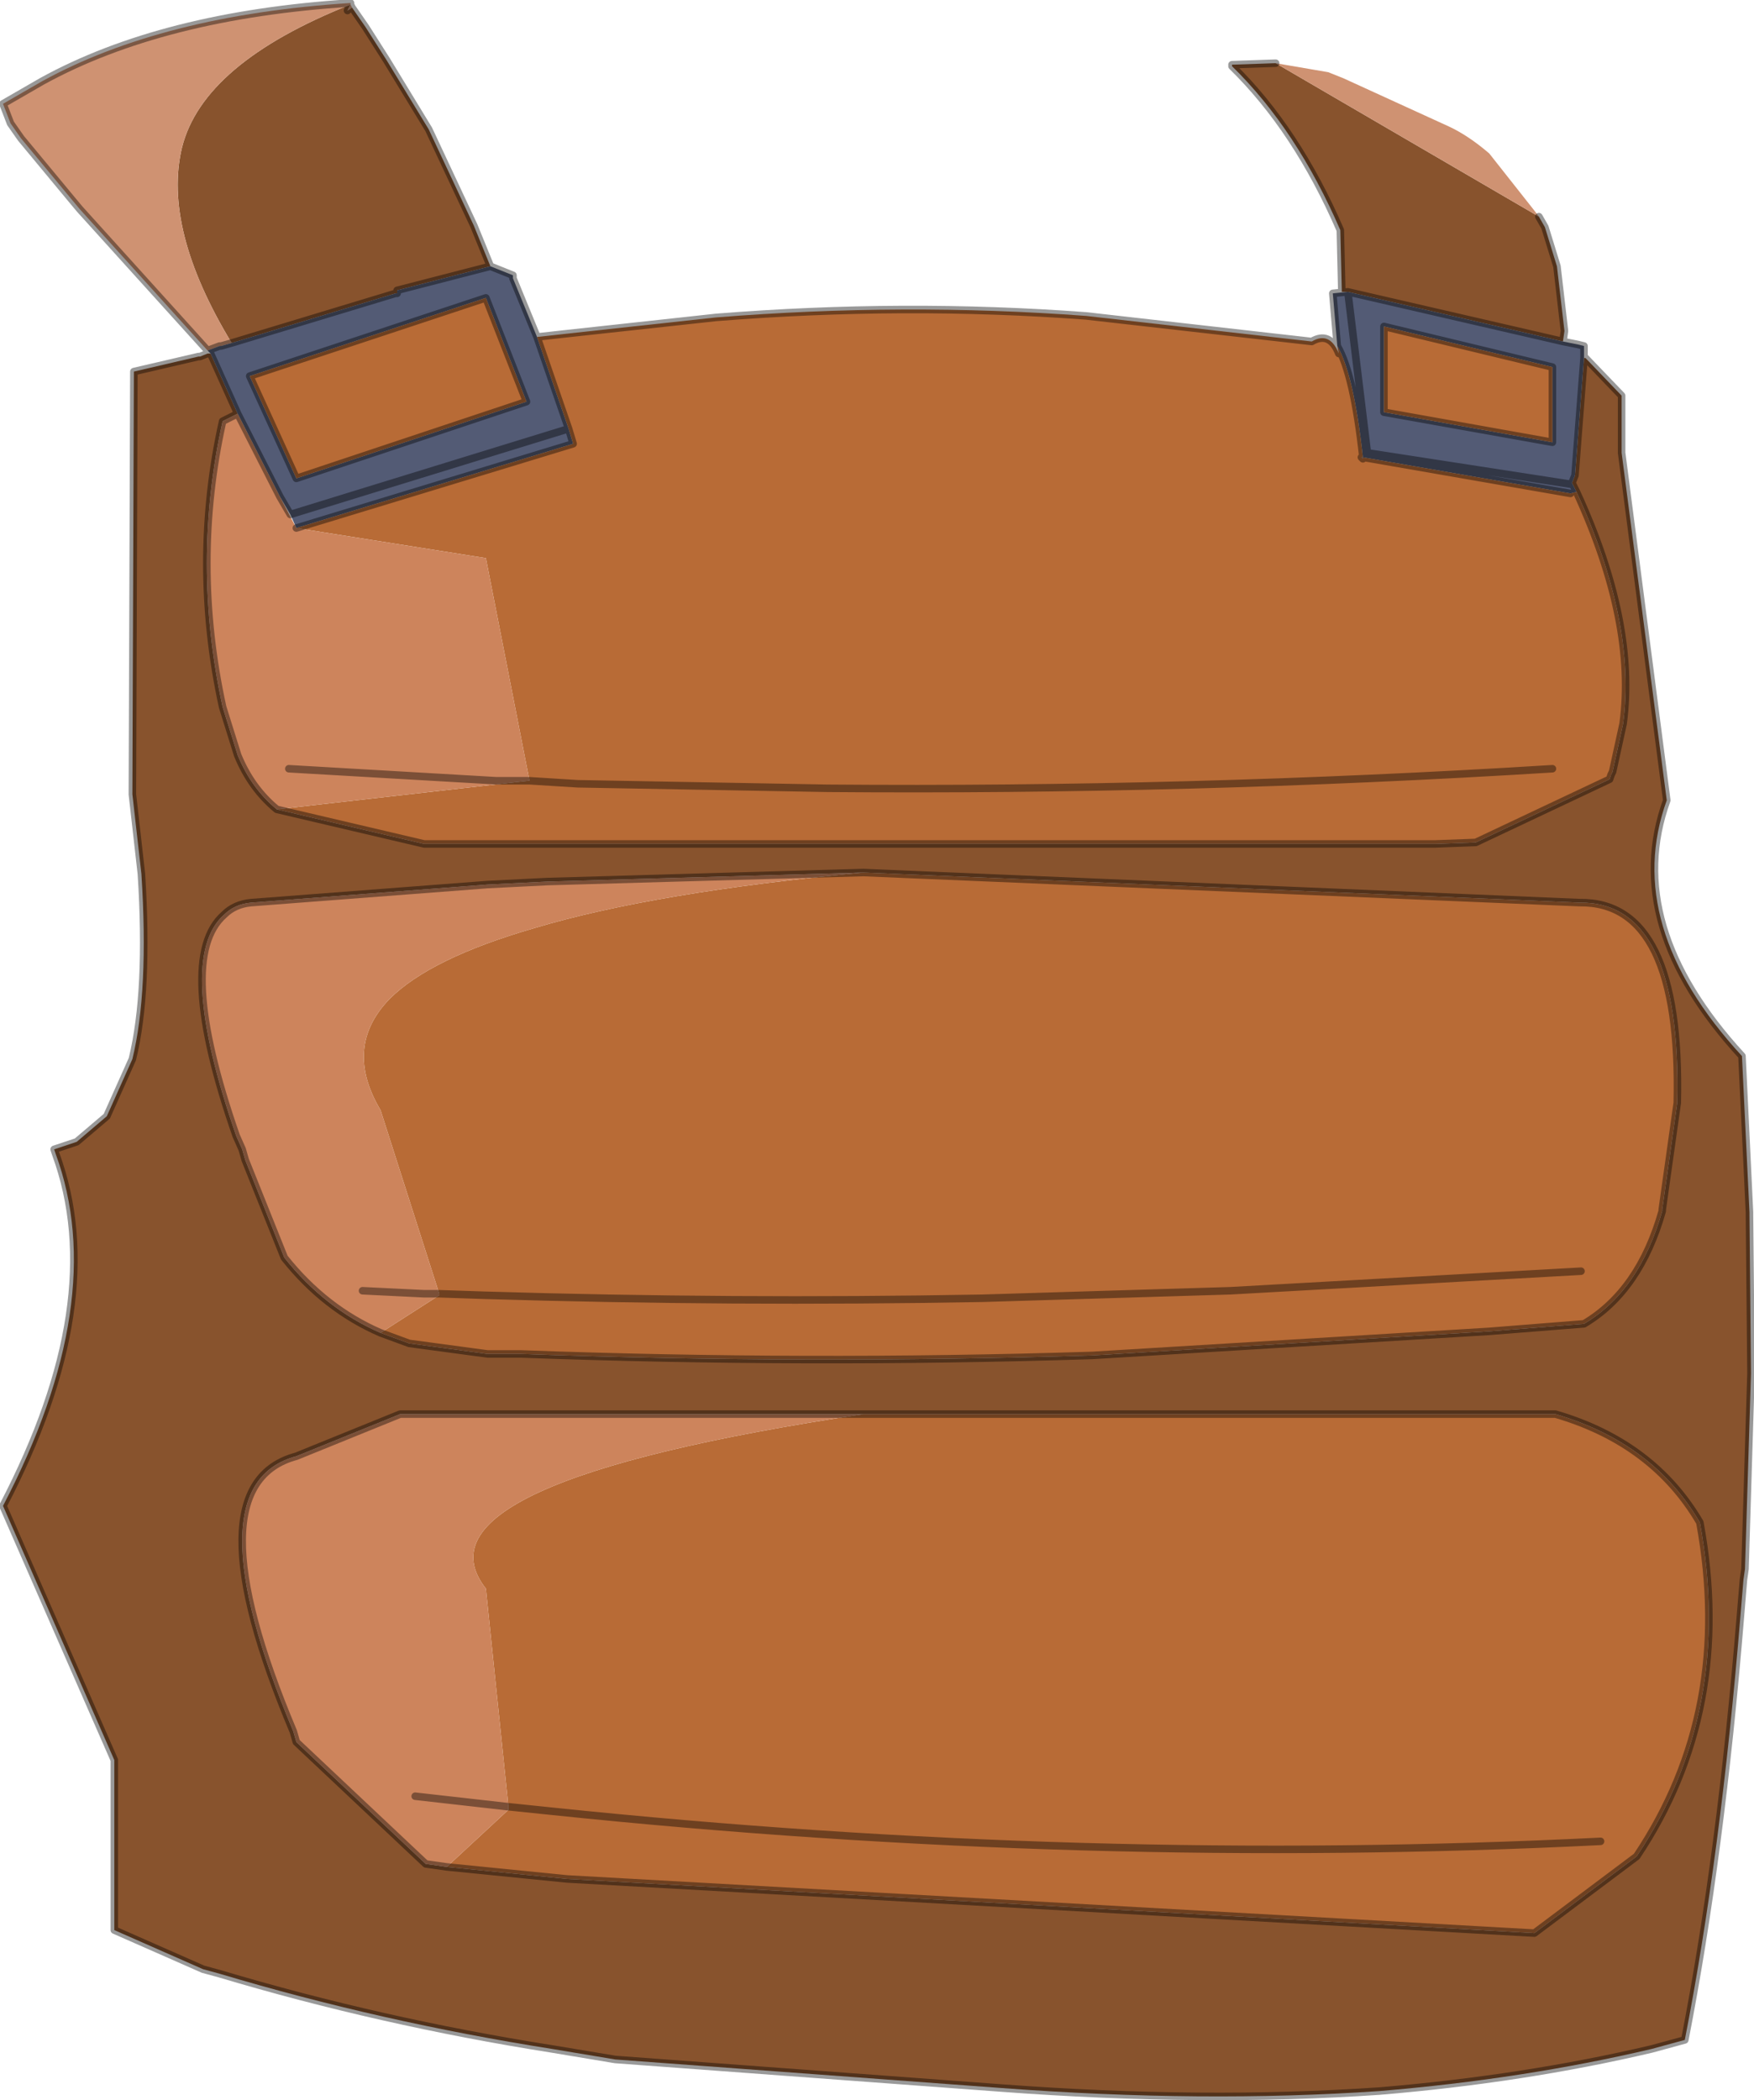
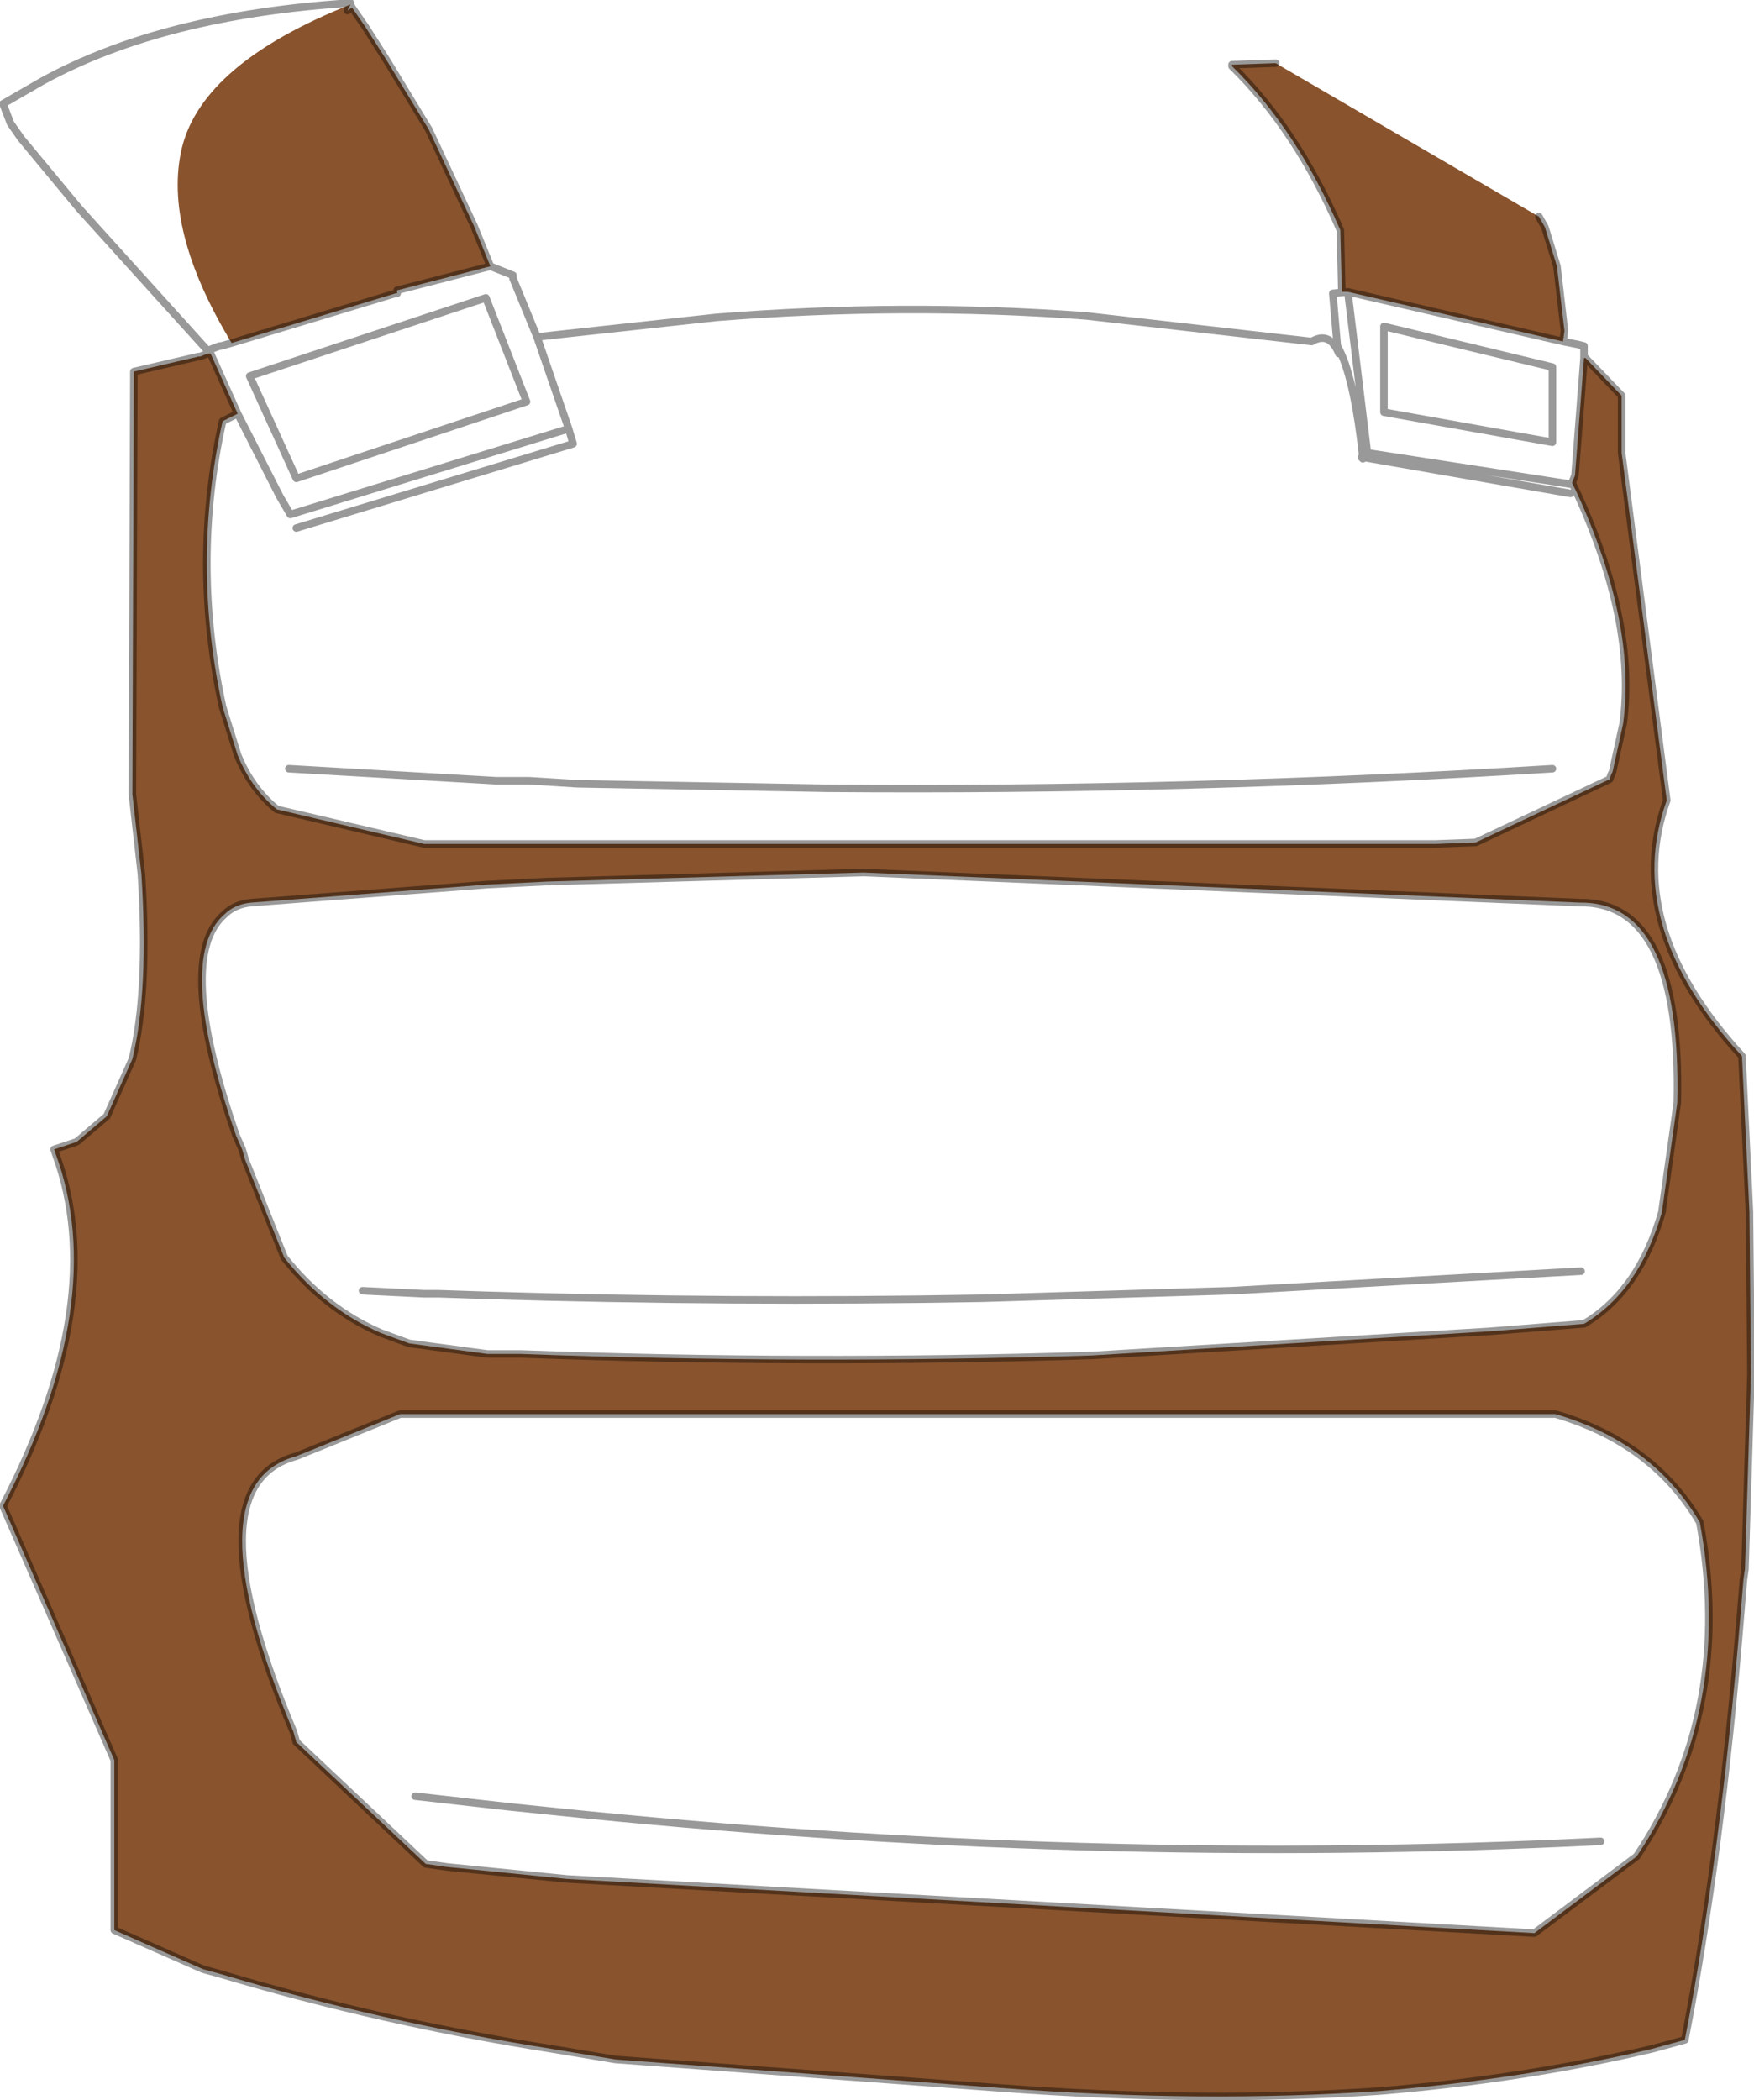
<svg xmlns="http://www.w3.org/2000/svg" xmlns:xlink="http://www.w3.org/1999/xlink" width="58.3px" height="69.8px">
  <g transform="matrix(1, 0, 0, 1, -302.25, -123.05)">
    <use xlink:href="#object-0" width="58.3" height="69.8" transform="matrix(1, 0, 0, 1, 302.25, 123.05)" />
  </g>
  <defs>
    <g transform="matrix(1, 0, 0, 1, -302.25, -123.05)" id="object-0">
      <path fill-rule="evenodd" fill="#88532d" stroke="none" d="M343.2 125.25L343.2 125.2L344.65 125.15L353.4 130.25L353.6 130.6L354 131.9L354.25 134.05L354.2 134.4L347.05 132.75L346.85 132.75L346.8 130.7Q345.35 127.35 343.2 125.25M354.9 134.95L354.95 134.95L356.15 136.2L356.15 138.1L357.65 149.65Q356.15 153.8 360.15 158.15L360.4 163.35L360.4 163.45L360.45 168.7L360.25 175.2L360.2 175.55L360.1 176.75Q359.45 184.7 358.25 190.85L357.15 191.15Q352.9 192.15 348.1 192.55Q342.25 192.95 335.55 192.45L322.7 191.5L320.6 191.15Q314.9 190.25 309.55 188.65L309 188.5L306.05 187.2L306.05 181.55L302.35 173.1Q305.9 166.3 304.1 161.4L304.05 161.25L304.8 161L305.8 160.15L306.65 158.25Q307.2 156 306.95 152.1L306.65 149.45L306.7 135.4L308.85 134.9L308.9 134.9L309.15 134.8L309.25 134.8L310.15 136.8L309.65 137.05Q308.6 141.75 309.65 146.55L310.15 148.15Q310.6 149.25 311.45 149.95L316.35 151.1L349.95 151.1L351.3 151.05L355.75 148.95L355.8 148.8L355.85 148.7L356.2 147.1Q356.65 143.75 354.65 139.4L354.5 139.1L354.6 138.85L354.9 134.95M313.95 123.3L314.4 123.95L315.1 125.05L316.5 127.35L318 130.55L318.55 131.9L315.45 132.7L315.45 132.8L315.4 132.8L309.95 134.45Q307.65 130.65 308.3 127.95Q309 125.15 313.9 123.2L313.8 123.4L313.95 123.3M314.9 167.35L315.85 167.7L318.45 168.05L319.55 168.05Q329.05 168.4 338.55 168.1L351.75 167.3L354.9 167.05Q356.75 165.95 357.5 163.3L357.5 163.25L358 159.7Q358.15 153 354.75 153.05L330.95 152.05L320.45 152.35L318.45 152.45L310.6 153.05Q310.05 153.1 309.7 153.45Q308.05 154.9 310.1 160.8L310.3 161.25L310.4 161.6L311.7 164.85Q313.05 166.55 314.9 167.35M317.1 185.1L321.1 185.5L353.25 187.3L356.65 184.75Q359.9 179.9 358.75 173.65Q357.2 171 353.95 170.05L330.95 170.05L315.55 170.05L312.1 171.45Q308.55 172.4 312 180.6L312.1 180.95L316.4 185L317.1 185.1" />
-       <path fill-rule="evenodd" fill="#cf9272" stroke="none" d="M344.65 125.15L346.4 125.45L346.9 125.65L350.4 127.25Q351.05 127.55 351.75 128.15L353.25 130.05L353.4 130.25L344.65 125.15M309.15 134.7L304.9 130L304.65 129.7L302.95 127.65L302.6 127.15L302.35 126.5L303.65 125.75Q307.65 123.55 313.9 123.15L313.9 123.2L313.95 123.3L313.8 123.4L313.9 123.2Q309 125.15 308.3 127.95Q307.65 130.65 309.95 134.45L309.6 134.55L309.55 134.55L309.15 134.7" />
-       <path fill-rule="evenodd" fill="#535b75" stroke="none" d="M354.2 134.4L354.7 134.5L354.9 134.55L354.9 134.75L354.9 134.9L354.9 134.95L354.6 138.85L354.5 139.1L354.5 139.15L347.7 138.1L347.05 132.75L346.55 132.8L346.7 134.55Q347.25 135.5 347.55 138.25L347.5 138.25L347.55 138.3L347.55 138.25L347.7 138.1L347.05 132.75L354.2 134.4M309.25 134.8L309.15 134.7L309.55 134.55L309.6 134.55L309.95 134.45L315.4 132.8L315.45 132.8L315.45 132.7L318.55 131.9L319.3 132.2L319.3 132.3L320.1 134.25L320.65 135.85L321.15 137.3L321.3 137.8L312.1 140.6L311.9 140.15L311.55 139.55L310.15 136.8L309.25 134.8M347.7 138.1L354.5 139.15L354.5 139.1L354.65 139.4L354.45 139.45L347.55 138.25L347.7 138.1M353.85 135.25L348.25 133.9L348.25 136.75L353.85 137.75L353.85 135.25M311.9 140.15L321.15 137.3L311.9 140.15M318.4 132.95L310.55 135.55L312.1 138.95L319.75 136.4L318.4 132.95" />
-       <path fill-rule="evenodd" fill="#b86b36" stroke="none" d="M320.1 134.25L321 134.15L326.05 133.6Q332.3 133.1 338.35 133.55L345.85 134.4Q346.45 134.05 346.75 134.8L346.7 134.55Q347.25 135.5 347.55 138.25L347.5 138.25L347.55 138.3L347.55 138.25L354.45 139.45L354.65 139.4Q356.65 143.75 356.2 147.1L355.85 148.7L355.8 148.8L355.75 148.95L351.3 151.05L349.95 151.1L316.35 151.1L311.45 149.95L319.8 149L319.85 149L321.45 149.1L329.75 149.25Q341.75 149.35 353.85 148.6Q341.75 149.35 329.75 149.25L321.45 149.1L319.85 149L318.4 141.6L312.1 140.6L321.3 137.8L321.15 137.3L320.65 135.85L320.1 134.25M353.85 135.25L353.85 137.75L348.25 136.75L348.25 133.9L353.85 135.25M330.95 152.05L354.75 153.05Q358.15 153 358 159.7L357.5 163.25L357.5 163.3Q356.75 165.95 354.9 167.05L351.75 167.3L338.55 168.1Q329.05 168.4 319.55 168.05L318.45 168.05L315.85 167.7L314.9 167.35L316.85 166.1L316.85 166.05L314.9 159.95Q313.65 157.85 315.2 156.25Q316.55 154.9 320 153.9Q324 152.7 330.95 152.05M354.8 165.3L343.15 165.95L334.9 166.2Q326.6 166.35 318.35 166.1L316.85 166.05L318.35 166.1Q326.6 166.35 334.9 166.2L343.15 165.95L354.8 165.3M330.95 170.05L353.95 170.05Q357.2 171 358.75 173.65Q359.9 179.9 356.65 184.75L353.25 187.3L321.1 185.5L317.1 185.1L319.15 183.2L319.15 183.1L318.4 175.85Q315.65 172.35 330.95 170.05M355.45 184.25Q338.35 185.1 320.6 183.25L319.15 183.1L320.6 183.25Q338.35 185.1 355.45 184.25M318.4 132.95L319.75 136.4L312.1 138.95L310.55 135.55L318.4 132.95" />
-       <path fill-rule="evenodd" fill="#cd845c" stroke="none" d="M314.9 167.35Q313.05 166.55 311.7 164.85L310.4 161.6L310.3 161.25L310.1 160.8Q308.05 154.9 309.7 153.45Q310.05 153.1 310.6 153.05L318.45 152.45L320.45 152.35L330.95 152.05Q324 152.7 320 153.9Q316.55 154.9 315.2 156.25Q313.65 157.85 314.9 159.95L316.85 166.05L316.35 166.05L314.3 165.95L316.35 166.05L316.85 166.05L316.85 166.1L314.9 167.35M317.1 185.1L316.4 185L312.1 180.95L312 180.6Q308.55 172.4 312.1 171.45L315.55 170.05L330.95 170.05Q315.65 172.35 318.4 175.85L319.15 183.1L319.15 183.2L317.1 185.1M311.55 139.55L312.1 140.6L318.4 141.6L319.85 149L319.8 149L311.45 149.95Q310.6 149.25 310.15 148.15L309.65 146.55Q308.6 141.75 309.65 137.05L310.15 136.8L311.55 139.55M319.8 149L318.75 149L311.85 148.6L318.75 149L319.8 149M316.05 182.75L319.15 183.1L316.05 182.75" />
      <path fill="none" stroke="#000000" stroke-opacity="0.4" stroke-width="0.25" stroke-linecap="round" stroke-linejoin="round" d="M343.2 125.2L344.65 125.15M353.4 130.25L353.6 130.6L354 131.9L354.25 134.05L354.2 134.4L354.7 134.5L354.9 134.55L354.9 134.75L354.9 134.9L354.9 134.95L354.6 138.85L354.5 139.1L354.5 139.15L347.7 138.1L347.05 132.75L346.55 132.8L346.7 134.55L346.75 134.8Q346.45 134.05 345.85 134.4L338.35 133.55Q332.3 133.1 326.05 133.6L321 134.15L320.1 134.25L319.3 132.3L319.3 132.2L318.55 131.9L318 130.55L316.5 127.35L315.1 125.05L314.4 123.95L313.95 123.3L313.9 123.2L313.9 123.15Q307.65 123.55 303.65 125.75L302.35 126.5L302.6 127.15L302.95 127.65L304.65 129.7L304.9 130L309.15 134.7L309.25 134.8L309.15 134.8L308.9 134.9L308.85 134.9L306.7 135.4L306.65 149.45L306.95 152.1Q307.2 156 306.65 158.25L305.8 160.15L304.8 161L304.05 161.25L304.1 161.4Q305.9 166.3 302.35 173.1L306.05 181.55L306.05 187.2L309 188.5L309.55 188.65Q314.9 190.25 320.6 191.15L322.7 191.5L335.55 192.45Q342.25 192.95 348.1 192.55Q352.9 192.15 357.15 191.15L358.25 190.85Q359.45 184.7 360.1 176.75L360.2 175.55L360.25 175.2L360.45 168.7L360.4 163.45L360.4 163.35L360.15 158.15Q356.15 153.8 357.65 149.65L356.15 138.1L356.15 136.2L354.95 134.95M346.85 132.75L346.8 130.7Q345.35 127.35 343.2 125.25M354.2 134.4L347.05 132.75M353.85 135.25L353.85 137.75L348.25 136.75L348.25 133.9L353.85 135.25M347.55 138.3L347.5 138.25L347.55 138.25Q347.25 135.5 346.7 134.55M347.55 138.25L347.7 138.1M354.45 139.45L347.55 138.25L347.55 138.3M311.45 149.95L316.35 151.1L349.95 151.1L351.3 151.05L355.75 148.95L355.8 148.8L355.85 148.7L356.2 147.1Q356.65 143.75 354.65 139.4L354.5 139.1M330.95 152.05L354.75 153.05Q358.15 153 358 159.7L357.5 163.25L357.5 163.3Q356.75 165.95 354.9 167.05L351.75 167.3L338.55 168.1Q329.05 168.4 319.55 168.05L318.45 168.05L315.85 167.7L314.9 167.35Q313.05 166.55 311.7 164.85L310.4 161.6L310.3 161.25L310.1 160.8Q308.05 154.9 309.7 153.45Q310.05 153.1 310.6 153.05L318.45 152.45L320.45 152.35L330.95 152.05M316.85 166.05L318.35 166.1Q326.6 166.35 334.9 166.2L343.15 165.95L354.8 165.3M330.95 170.05L353.95 170.05Q357.2 171 358.75 173.65Q359.9 179.9 356.65 184.75L353.25 187.3L321.1 185.5L317.1 185.1L316.4 185L312.1 180.95L312 180.6Q308.55 172.4 312.1 171.45L315.55 170.05L330.95 170.05M319.15 183.1L320.6 183.25Q338.35 185.1 355.45 184.25M319.85 149L321.45 149.1L329.75 149.25Q341.75 149.35 353.85 148.6M313.9 123.2L313.8 123.4M315.45 132.8L315.4 132.8L309.95 134.45L309.6 134.55L309.55 134.55L309.15 134.7M315.45 132.7L318.55 131.9M321.15 137.3L320.65 135.85L320.1 134.25M311.9 140.15L311.55 139.55L310.15 136.8L309.65 137.05Q308.6 141.75 309.65 146.55L310.15 148.15Q310.6 149.25 311.45 149.95M312.1 140.6L321.3 137.8L321.15 137.3L311.9 140.15M310.15 136.8L309.25 134.8M318.4 132.95L319.75 136.4L312.1 138.95L310.55 135.55L318.4 132.95M319.85 149L319.8 149L318.75 149L311.85 148.6M316.85 166.05L316.35 166.05L314.3 165.95M319.15 183.1L316.05 182.75" />
    </g>
  </defs>
</svg>